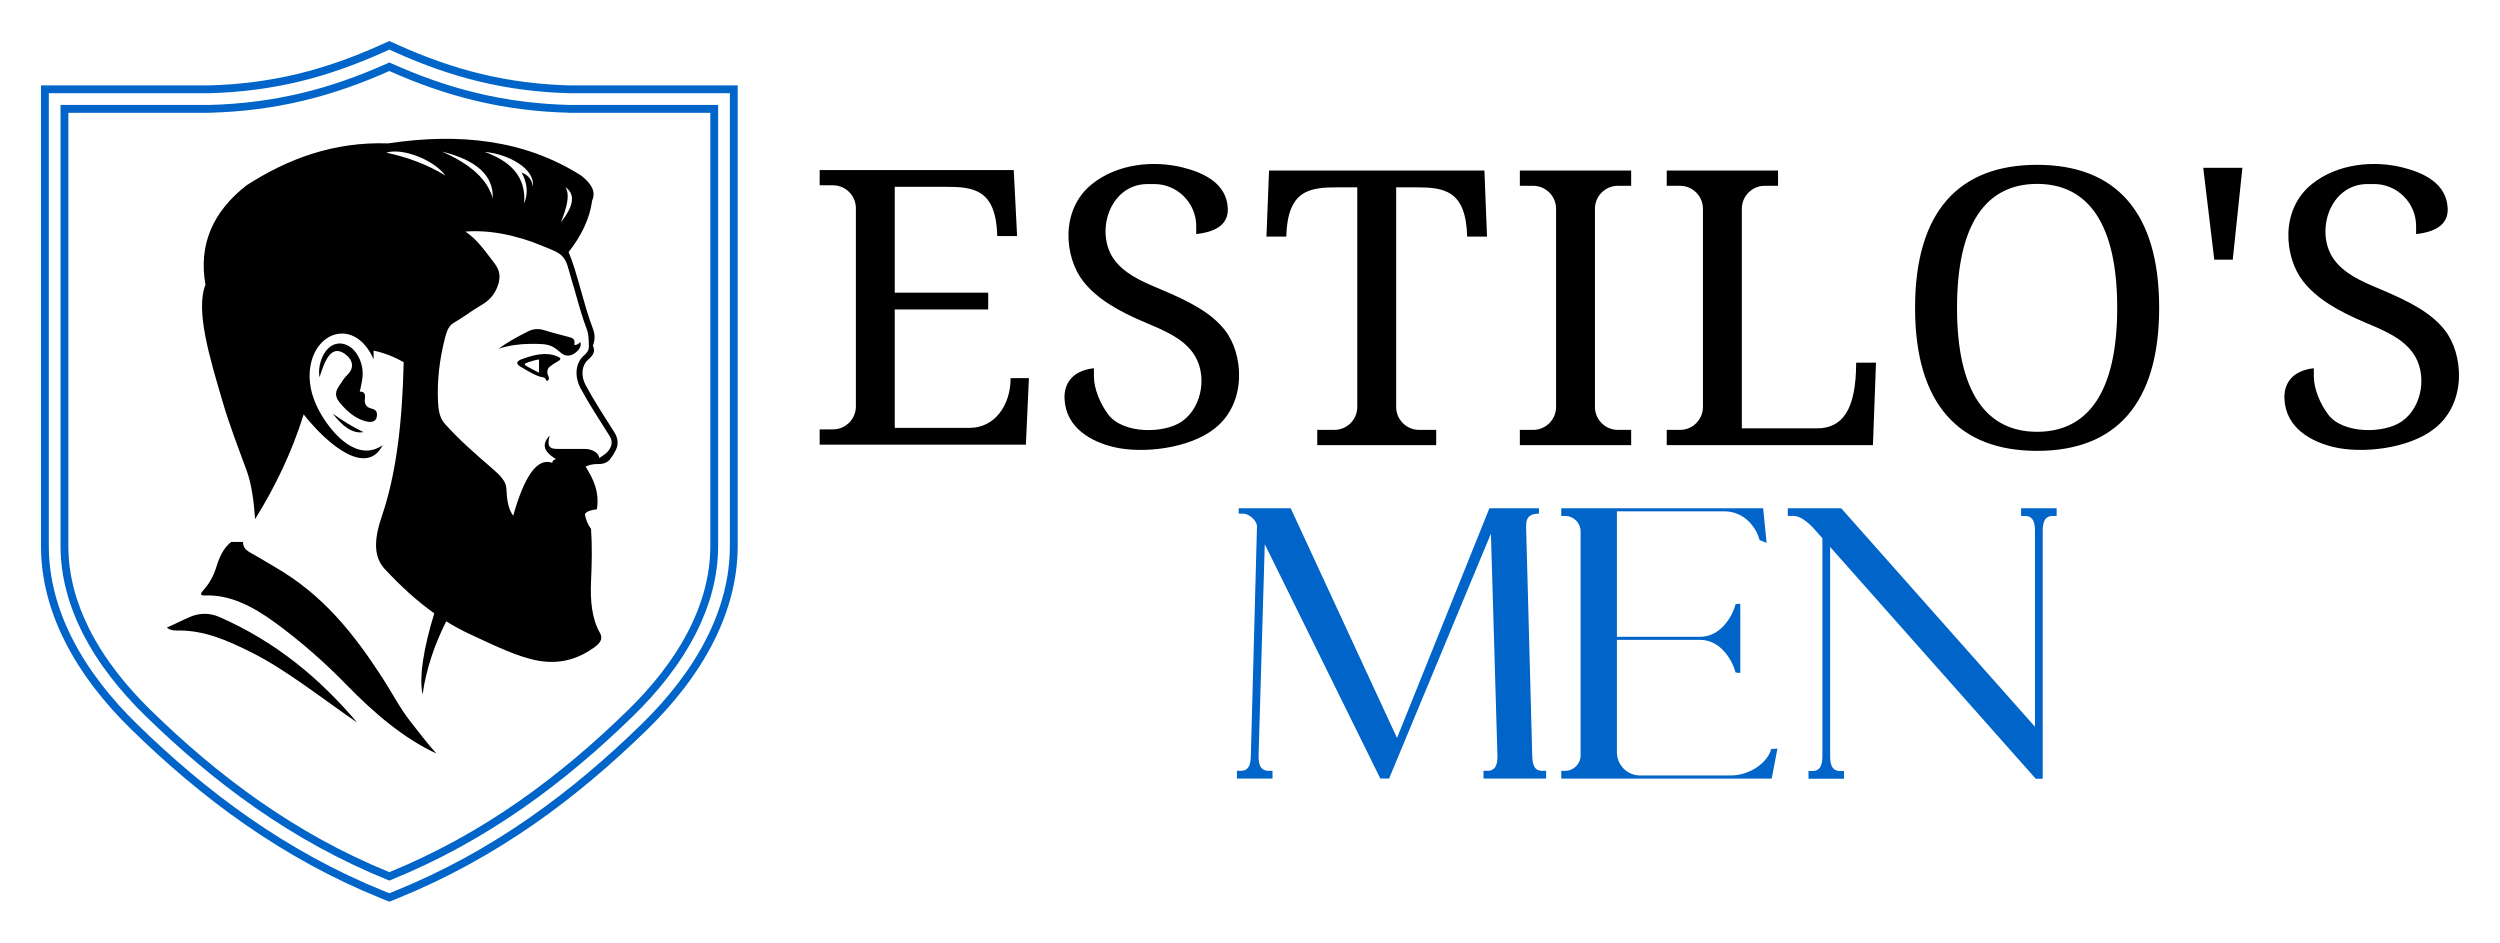
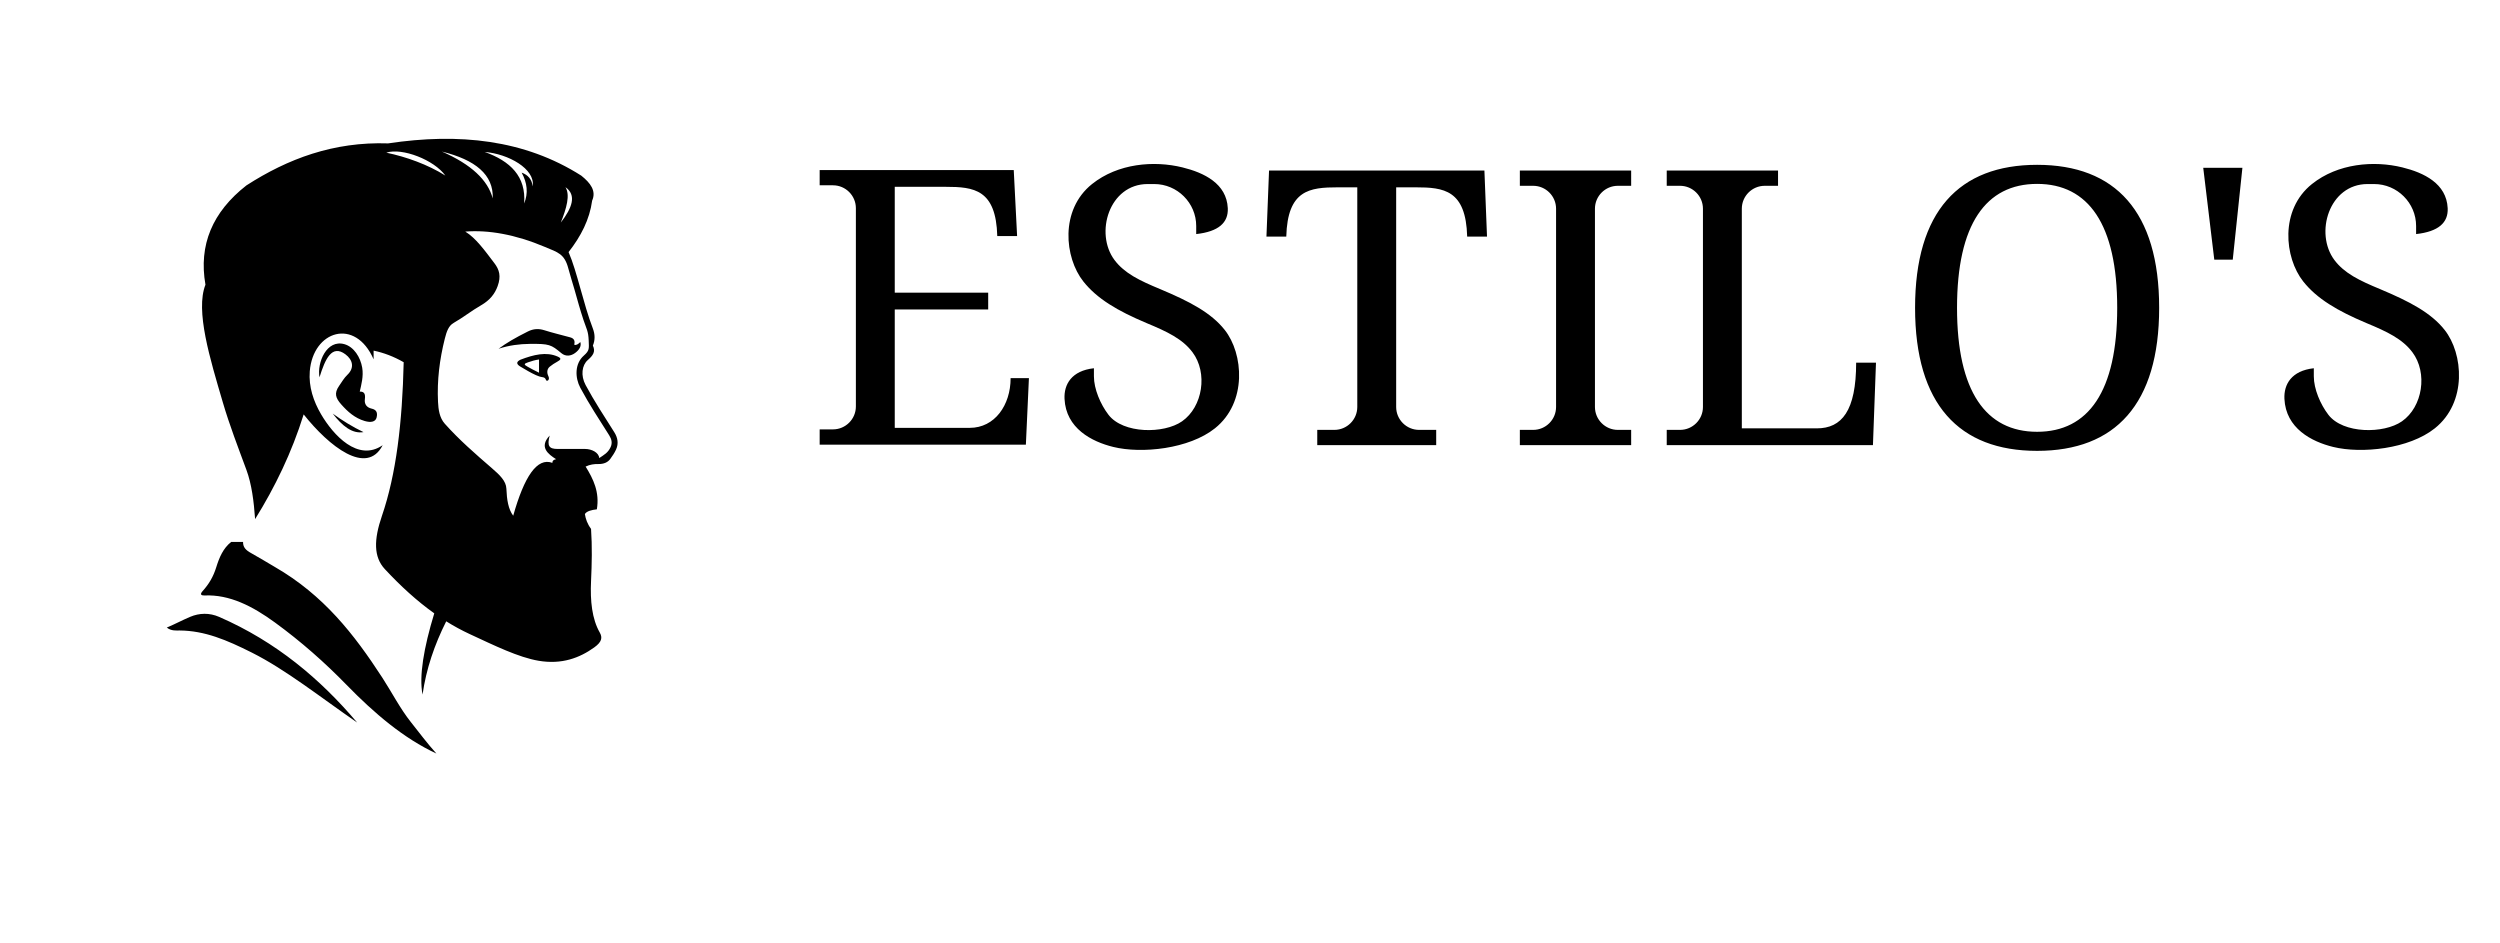
<svg xmlns="http://www.w3.org/2000/svg" xml:space="preserve" width="305mm" height="115mm" style="shape-rendering:geometricPrecision; text-rendering:geometricPrecision; image-rendering:optimizeQuality; fill-rule:evenodd; clip-rule:evenodd" viewBox="0 0 30500 11500.02">
  <defs>
    <style type="text/css">       .fil1 {fill:black}    .fil0 {fill:#0064C8}     </style>
  </defs>
  <g id="Camada_x0020_1">
-     <path class="fil0" d="M2548.06 1041.89c363.78,-9.64 724.66,-54.18 1078.64,-139.21 346.26,-83.17 681.43,-204.03 1006.11,-349.63l117.09 -52.5 117.04 52.54c324.63,145.7 659.8,266.43 1006.03,349.59 354.19,85.06 715.28,129.62 1078.02,139.21l2048.85 -0.02 0 5619.37c0,405.2 -107.25,794.01 -287.77,1155.04 -202.74,405.5 -492.7,768.74 -816.06,1084.6 -429.32,419.35 -886.95,809.99 -1379.89,1152.93 -518.67,360.85 -1072.94,666.01 -1658.8,903.26l-107.42 43.5 -107.46 -43.47c-586,-237.06 -1140.17,-542.41 -1658.88,-903.29 -492.93,-342.94 -950.57,-733.58 -1379.9,-1152.93 -323.35,-315.86 -613.31,-679.1 -816.06,-1084.6 -180.51,-361.03 -287.76,-749.84 -287.76,-1155.04l0 -5619.37 2048.22 0.02zm1.89 95.44c371.42,-9.8 737.58,-55.01 1099.05,-141.83 352.56,-84.69 692.17,-207.09 1022.88,-355.34l78 -34.98 77.97 34.99c330.64,148.39 670.27,270.64 1022.83,355.33 361.46,86.81 727.63,132.03 1099.05,141.83l1954.65 0 0 5523.91c0,390.55 -103.77,764.51 -277.69,1112.35 -197.68,395.39 -482.08,751.01 -797.38,1058.99 -425.8,415.93 -878.8,802.73 -1367.71,1142.87 -513.55,357.28 -1060.04,658.2 -1640.11,893.14l-71.61 29 -71.65 -28.99c-580.21,-234.74 -1126.58,-535.84 -1640.15,-893.15 -488.91,-340.14 -941.91,-726.94 -1367.71,-1142.87 -315.3,-307.98 -599.7,-663.6 -797.39,-1058.99 -173.92,-347.84 -277.68,-721.8 -277.68,-1112.35l0 -5523.91 1954.65 0zm2181.99 9598.54c-590.32,-239.23 -1122.99,-537.7 -1612.08,-877.96 -488.38,-339.78 -933.55,-721.52 -1349.44,-1127.76 -283.65,-277.07 -570.41,-622.67 -769.37,-1020.6 -159.52,-319.05 -262.56,-671.31 -262.56,-1048.31l0 -5380.72 1806.98 0 0 0.16c405.71,-10.14 778.95,-59.96 1136.97,-145.96 358.28,-86.05 701.88,-208.56 1048.01,-363.91l19.4 -8.69 19.38 8.69c346.12,155.35 689.71,277.86 1048.01,363.91 358.02,86 731.26,135.82 1136.96,145.96l0 -0.16 1806.99 0 0 5380.72c0,377 -103.04,729.26 -262.57,1048.31 -198.95,397.93 -485.72,743.53 -769.37,1020.6 -415.89,406.24 -861.06,787.98 -1349.43,1127.76 -489.09,340.26 -1021.78,638.73 -1612.08,877.96l-17.89 7.24 -17.91 -7.24zm-1557.63 -956.27c478.69,333.03 999.4,625.47 1575.53,860.6 576.12,-235.13 1096.85,-527.58 1575.53,-860.6 484.35,-336.98 925.53,-715.28 1337.5,-1117.68 277.31,-270.89 557.33,-608.06 750.74,-994.89 153.18,-306.37 252.12,-644.38 252.12,-1005.79l0 -5285.26 -1711.53 0 -1.11 -0.19c-413,-10.24 -793.09,-60.98 -1157.85,-148.58 -358.09,-86.01 -701,-207.44 -1045.4,-360.84 -344.42,153.41 -687.32,274.83 -1045.4,360.84 -364.77,87.6 -744.85,138.34 -1157.85,148.58l-1.12 0.19 -1711.52 0 0 5285.26c0,361.41 98.93,699.42 252.12,1005.79 193.41,386.83 473.42,724 750.74,994.89 411.96,402.4 853.15,780.7 1337.5,1117.68z" />
    <path class="fil1" d="M6796.74 4413.86c43.94,-24.34 58.87,-40.61 6.71,-63.75 -138.87,-61.6 -293.1,-23.2 -454.71,38.58 -46.24,23.34 -56.11,50.3 0,83.88 62.93,37.56 125.88,75.15 188.42,103.58 28.44,12.92 52.14,21.27 81.3,25.37 26.56,3.74 34.9,13.43 42.94,34.87 8.33,22.21 52.48,1.23 28.42,-48.08 -20.26,-41.5 -17.26,-86.78 17.6,-115.19 29.89,-24.38 57.36,-41.54 89.32,-59.26zm-362.11 58.78c40.38,22.04 77.77,44.14 120.09,63.37 9.89,4.49 11.58,7.25 21.22,10.63l0 -160.98c-48.27,6.42 -89.12,19.39 -135.3,35.05 -49.8,16.88 -50.82,27.46 -6.01,51.93zm5.39 -428.6c-156.48,78.49 -259.8,138.87 -357.36,210.81 126.45,-41.65 255.39,-58.39 382.17,-59.49 236.02,-2.05 258.35,8.23 384.03,113.31 51.39,42.96 115.36,36.43 167.78,-2.51 53.55,-39.79 78.98,-86.17 63.05,-133.4 -22.74,23.06 -46.08,41.91 -73.32,33.71 8.69,-43.28 3.3,-76.33 -49.84,-90.87 -103.61,-28.36 -213.86,-54.43 -316.25,-86.93 -68.17,-21.64 -132.02,-18.86 -200.26,15.37zm-1515.08 375.18c-16.54,738.42 -91.5,1367.53 -265.29,1874.18 -99.88,291.22 -102.47,501.68 35.38,649.77 194.46,208.93 392.57,389.97 603,539.61 -128.62,422.22 -187.08,769.01 -142.85,990.88 44.35,-311.98 145.42,-608.5 288.79,-893.47 92.95,58.02 188.55,110.12 287.46,155.98 300.28,139.22 594.08,283.83 841.02,325.48 281.16,47.42 498.76,-34.6 678.15,-163.7 92.89,-66.85 101.44,-119.68 66.33,-181.24 -94.82,-166.24 -117.44,-385.09 -106.12,-627.67 9.87,-211.58 14.64,-423.5 0,-636.52 -46.1,-62.32 -66.08,-122.27 -75.17,-181.23 21.59,-34.62 77.19,-49.79 145.92,-57.46 35.22,-210.13 -42.7,-369.53 -137.07,-521.58 54.2,-26.07 104.98,-31.76 154.75,-30.95 68.25,1.12 115.98,-21.19 145.91,-61.88 26.65,-36.24 52.04,-74.04 70.74,-114.93 33.88,-74.07 19.98,-145.58 -22.11,-212.17 -119.71,-189.44 -245.47,-380.82 -349.29,-574.63 -62.09,-115.89 -45.66,-241.78 26.53,-305 63.18,-55.32 97.76,-101.73 61.9,-176.81 28.74,-68.35 26.65,-138.35 0,-207.75 -118.19,-307.81 -190.95,-690.85 -296.24,-932.67 150.34,-191.93 256.63,-397.82 287.4,-627.67 53.03,-119.51 -21.21,-215.66 -132.65,-305 -693.59,-440.78 -1493.6,-523.15 -2356.61,-393.4 -665.54,-22.51 -1223.72,187.57 -1728.78,512.75 -414.32,324.1 -584.58,726.61 -499.62,1211.15 -125.04,318.33 55.66,902.95 212.24,1436.57 81.73,278.55 186.91,549.79 287.38,822.17 64.47,174.76 90.9,384.4 106.12,601.15 242.95,-390.72 447.14,-811.35 592.47,-1277.45 309.83,390.52 769.62,753.51 963.87,375.72 -302.22,208.34 -603.38,-125.26 -750.9,-376.49 -93.36,-158.97 -153.27,-336.8 -138.36,-525.06 39.19,-495.86 553.92,-659.89 778.72,-146.05 0,-35.36 0,-70.73 0,-106.09 123.27,25.6 245.64,71.69 366.98,141.46zm508.42 -2277.11c-136.74,-191.29 -526.16,-342.53 -720.66,-279.62 242.64,50.4 505.71,144.53 720.66,279.62zm577.84 278.43c12.24,-289.15 -213.09,-471.25 -620.31,-571.41 360.81,157.25 560.79,349.19 620.31,571.41zm487.75 -146.52c33.62,-214.31 -298.63,-397.06 -585.99,-420.27 311.42,111.62 507.94,297.94 481.52,629.13 52.36,-127.18 37.53,-252.71 -30.57,-376.97 75.28,27.15 124.39,79.29 135.04,168.11zm399.65 9.35c138.45,97.37 82.51,252.33 -56.91,432 70.4,-175.56 116.17,-335.98 56.91,-432zm-897.33 3428.79c-199.39,-172.19 -399.54,-346.16 -574.9,-542.78 -65.3,-73.2 -77.95,-173.58 -82.54,-265.58 -13.16,-263.94 19.45,-519.95 82.54,-770.99 23.05,-91.74 47.1,-158.49 108.32,-193.39 114.54,-65.31 218.39,-148.33 332.72,-214.02 110.25,-63.35 169.53,-140.32 203.76,-234.65 43.69,-120.35 21.09,-199.57 -38.69,-278.48 -121.77,-160.74 -227.33,-307.56 -355.93,-386.78 281.48,-22.1 609.81,34.1 972.63,187.61 157.04,66.42 237.57,81.99 284.99,264.08 22.88,87.86 52,174.97 75.71,259.52 34.49,123 68.68,247.18 109.16,368.8 35.3,106.06 59.02,133.28 63.04,249.94 3.28,95.37 11.84,120.41 -59.02,182.51 -113,98.95 -109.18,270.09 -42.74,394.1 106.65,199.08 231.36,388.35 351.93,579.14 28.93,45.78 40.73,92.12 17.45,143.03 -31.97,69.88 -79.4,94.02 -139.11,134.4 -4.88,-67.45 -91.35,-111.44 -174.09,-111.44 -122.25,0 -213.09,0 -335.34,0 -101.39,0 -129.64,-35.15 -95.08,-162.94 -133.63,139.64 -17.16,228.25 78.37,287.75 -26.73,5.69 -46.47,16.97 -45.12,45.12 -186.56,-70.23 -343.79,167.2 -478.17,644.81 -60.13,-79.52 -77.79,-194.64 -83.34,-330.7 -3.78,-92.69 -80.48,-166.1 -176.55,-249.06zm-1941.89 -666.15c115.36,149.48 237.22,249.49 375.35,225.84 -132.33,-63.29 -256.45,-140.21 -375.35,-225.84zm155.42 -722.89c-166.65,-124.95 -247.69,56.67 -316.98,280.34 -32.27,-180.4 88.34,-466.4 304.6,-404.34 115.31,33.1 195.08,158.9 216.57,286.63 17.83,105.99 -11.48,210.3 -30,291.78 55.62,-2.13 70.82,29.15 62.38,93.54 -7.65,58.32 21.45,100.59 83.15,114.31 51.73,11.51 76.78,42.7 59.77,109.12 -13.3,51.95 -68.72,64.31 -145.53,41.57 -119.42,-35.38 -206.32,-112.65 -285.86,-202.65 -66.94,-75.72 -89.44,-134.31 -26.07,-225.32 32.68,-46.93 60.57,-96.58 101.91,-136.11 89.31,-85.39 64.36,-182.66 -23.94,-248.87zm-1719.73 2941.65c305.94,-13.51 586.2,130.73 858.51,329.22 319.71,233.04 609.07,488.95 875.18,762.12 336.92,345.89 697.05,652.42 1095.45,837.38 -114.92,-127.86 -209.6,-255.42 -311.66,-383.96 -131.47,-165.57 -235.94,-369.22 -348.35,-542.13 -345.53,-531.54 -716.47,-1007.05 -1311.7,-1350.79 -95.69,-55.26 -189.4,-114.06 -286.22,-167.29 -66,-36.28 -101.92,-70.71 -101,-137.28 -48.44,0 -96.88,0 -145.31,0 -97.68,77.24 -145.05,190.47 -180.94,306.35 -36.87,119.06 -89.7,207.37 -167.2,293.16 -40.81,45.17 -9.61,54.66 23.24,53.22zm-460.17 391.71c54.4,43.35 115.28,35.3 156.42,35.62 306.33,2.34 573.52,115.33 880.96,269.57 414.47,207.93 831.41,540.98 1285.26,853.68 -449.38,-530.64 -987.85,-985.97 -1684.72,-1289.46 -116.94,-50.92 -239.39,-48.6 -353.7,0 -97.88,41.63 -182.78,87.81 -284.22,130.59z" />
    <path class="fil1" d="M10916.03 5219.86l914.85 0c304.33,0 498.59,-275.92 498.59,-606.32 72.32,0 151.02,0 223.34,0 -12.38,270.35 -24.75,540.7 -37.13,811.05 -838.59,0 -1677.2,0 -2515.79,0l0 -186.12 162.65 0c153.56,0 279.17,-125.61 279.17,-279.16 0,-806.51 0,-1613.01 0,-2419.51 0,-153.54 -125.61,-279.16 -279.17,-279.16l-162.65 0 0 -186.11c789.27,0 1578.52,0 2367.79,0 13.67,268.57 27.33,537.14 41,805.7 -82.78,0 -159.16,0 -241.95,0 -15.31,-568.51 -283.19,-600.98 -629.67,-600.98 -85.6,0 -224.56,0 -375.28,0l-245.75 0 0 1291.63 1139.94 0 0 204.72 -1139.94 0 0 1444.26zm10334.2 6.16l914.84 0c304.33,0 479.98,-212.56 479.98,-801.74 72.32,0 169.64,0 241.95,0 -12.38,270.36 -24.74,736.11 -37.12,1006.47 -838.6,0 -1677.2,0 -2515.8,0l0 -186.12 162.65 0c153.55,0 279.18,-125.61 279.18,-279.16 0,-806.5 0,-1613.01 0,-2419.51 0,-153.54 -125.65,-279.16 -279.18,-279.16l-162.65 0 0 -186.11c452.65,0 905.31,0 1357.96,0l0 186.11 -162.64 0c-153.54,0 -279.17,125.62 -279.17,279.16 0,893.36 0,1786.71 0,2680.06zm-2266.22 -2680.06c0,-153.54 -125.63,-279.16 -279.17,-279.16l-162.65 0 0 -186.11c452.65,0 905.31,0 1357.96,0l0 186.11 -162.64 0c-153.55,0 -279.17,125.62 -279.17,279.16 0,806.5 0,1613.01 0,2419.51 0,153.55 125.61,279.16 279.17,279.16l162.64 0 0 186.12c-452.65,0 -905.31,0 -1357.96,0l0 -186.12 162.65 0c153.55,0 279.17,-125.61 279.17,-279.16 0,-806.5 0,-1613.01 0,-2419.51zm-3501.71 -465.27l-31.69 805.7c82.77,0 159.16,0 241.94,0 15.32,-568.51 283.19,-600.98 629.67,-600.98 207.01,0 29.62,0 236.62,0 0,893.35 0,1786.71 0,2680.06 0,153.55 -125.61,279.16 -279.16,279.16l-209.18 0 0 186.12c452.66,0 998.36,0 1451.02,0l0 -186.12 -209.17 0c-153.56,0 -279.17,-125.61 -279.17,-279.16 0,-893.36 0.01,-1786.7 0.01,-2680.06 207,0 29.61,0 236.62,0 346.48,0 614.35,32.47 629.67,600.98 82.78,0 159.17,0 241.94,0l-31.69 -805.7 -2627.43 0zm9370.51 3419.85c-953.2,0 -1488.92,-568.75 -1488.92,-1744.83 0,-1176.07 535.72,-1744.82 1488.92,-1744.82 953.21,0 1488.92,568.75 1488.92,1744.82 0,1176.08 -535.71,1744.83 -1488.92,1744.83zm0 -232.65c-625.54,0 -977.09,-492.91 -977.09,-1512.18 0,-1019.26 351.55,-1512.17 977.09,-1512.17 625.55,0 977.11,492.91 977.11,1512.17 0,1019.27 -351.56,1512.18 -977.11,1512.18zm2026.61 -3220.69l477.84 0 -117.71 1120.48 -225.39 0 -134.74 -1120.48zm-12890.89 1894.6c-357.79,-150.66 -605.69,-298.3 -771.97,-508.21 -229.57,-289.81 -288.91,-872.33 106.53,-1188.4 315.6,-252.23 755.07,-288.66 1103.15,-202.88 262.02,64.57 538.74,196.25 552.75,497.79 8.22,176.51 -112.61,285.71 -385.23,315.69 0,-32.86 0,-65.71 0,-98.57 0,-281.49 -230.32,-511.8 -511.82,-511.8 -26.86,0 -53.72,0 -80.59,0 -470.05,0 -649.23,600.47 -404.15,927.28 121.46,161.94 306.9,251.02 560.13,355.76 357.79,150.66 617.69,286.31 783.96,496.23 229.56,289.8 276.9,884.33 -118.53,1200.38 -315.58,252.22 -893.54,313.28 -1241.59,227.52 -262,-64.55 -576.82,-226.37 -593.92,-586.85 -8.36,-176.48 85.94,-343.15 358.57,-373.13 0,32.86 0,65.71 0,98.57 0,153.59 79.15,340.44 177.59,468.92 178.93,233.52 676.39,234.56 897.55,80.14 253.56,-177.02 316.43,-591.01 127.69,-842.68 -121.45,-161.93 -306.9,-251.01 -560.12,-355.76zm14882.68 0c-357.79,-150.66 -605.71,-298.31 -771.97,-508.21 -229.55,-289.79 -288.89,-872.34 106.55,-1188.4 315.57,-252.21 755.07,-288.64 1103.13,-202.88 262,64.56 538.74,196.25 552.75,497.79 8.22,176.51 -112.61,285.71 -385.23,315.69 0,-32.86 0,-65.71 0,-98.57 0,-281.49 -230.31,-511.8 -511.81,-511.8 -26.87,0 -53.73,0 -80.59,0 -470.06,0 -649.22,600.48 -404.14,927.28 121.43,161.92 306.88,251.02 560.11,355.76 357.79,150.66 617.7,286.33 783.96,496.23 229.55,289.79 276.88,884.34 -118.53,1200.38 -315.57,252.2 -893.55,313.26 -1241.59,227.52 -261.98,-64.54 -576.84,-226.37 -593.92,-586.85 -8.36,-176.45 85.94,-343.15 358.57,-373.13 0,32.86 0,65.71 0,98.57 0,153.59 79.16,340.46 177.6,468.92 178.9,233.51 676.39,234.54 897.54,80.14 253.54,-177.01 316.42,-591.03 127.69,-842.68 -121.43,-161.92 -306.89,-251.01 -560.12,-355.76z" />
-     <path class="fil0" d="M18170.66 6200.57l-1127.15 2802.74 -1297.03 -2802.74c-211.45,0 -422.91,0 -634.36,0 0,22 0,44.02 0,66.02 22,0 33.66,0 55.67,0 68.25,0 169.29,83.26 167.33,157.16l-74.69 2791.76c-2.77,103.55 -19.06,188.67 -122.63,188.67l-47.17 0 0 94.34 433.93 0 0 -94.34 -47.16 0c-103.61,0 -125.67,-84.98 -122.64,-188.67 25.16,-858.75 50.31,-1717.5 75.47,-2576.25l1410.02 2859.26 106.47 0 1242.66 -2988.02c8.73,298.07 12.49,426.19 17.35,593.11 11.58,394.4 36.8,1253.16 61.88,2111.9 3.03,103.62 -19.02,188.67 -122.63,188.67l-47.17 0 0 94.34 764.1 0 0 -94.34 -47.17 0c-103.57,0 -119.87,-85.12 -122.63,-188.67l-74.69 -2791.76c-3.39,-127.42 62.64,-157.16 157.04,-157.16 0,-22 0,-44.02 0,-66.02 -211.46,0 -393.35,0 -604.8,0zm4062.55 365.97l0 2651.33c0,103.64 -18.87,188.47 -122.5,188.47l-47.1 0 0 94.23 433.43 0 0 -94.23 -47.1 0c-103.64,0 -122.5,-84.84 -122.5,-188.47l0 -2545.11 2508.43 2827.81 85.14 0 0 -3017.31c0,-103.62 18.86,-188.47 122.5,-188.47l47.12 0 0 -94.22 -433.45 0 0 94.22 47.12 0c103.63,0 122.49,84.82 122.49,188.47l0 2383.54c-788.07,-888.74 -1576.16,-1777.49 -2364.23,-2666.23 -217.25,0 -434.51,0 -651.76,0 0,31.4 0,62.81 0,94.22 25.13,0 50.25,0 75.38,0 74.57,0 171.09,73.44 250.68,163.15l96.35 108.6zm-3185.48 -365.97c820.97,0 1641.93,0 2462.9,0 13.96,140.78 27.91,281.58 41.87,422.36 -28.47,-11.11 -56.94,-22.22 -85.41,-33.33 -42.92,-164.38 -191.42,-351.34 -431.26,-351.34l-1309.65 0 0 1530.54 1016.68 0c239.84,0 388.34,-234.08 431.27,-398.46l57.14 -5.06 0 844.73 -57.14 -5.07c-42.93,-164.38 -191.43,-398.45 -431.27,-398.45l-1016.68 0 0 1371.65c0,155.47 127.2,282.68 282.67,282.68l1102.75 0c239.85,0 454.3,-158.69 497.23,-323.07l75.98 -5.06 -70.13 365.83c-855.65,0 -1711.31,0 -2566.95,0l0 -94.24 47.11 0c103.64,0 188.45,-84.8 188.45,-188.46l0 -2732.56c0,-103.66 -84.81,-188.47 -188.45,-188.47l-47.11 0 0 -94.22z" />
  </g>
</svg>